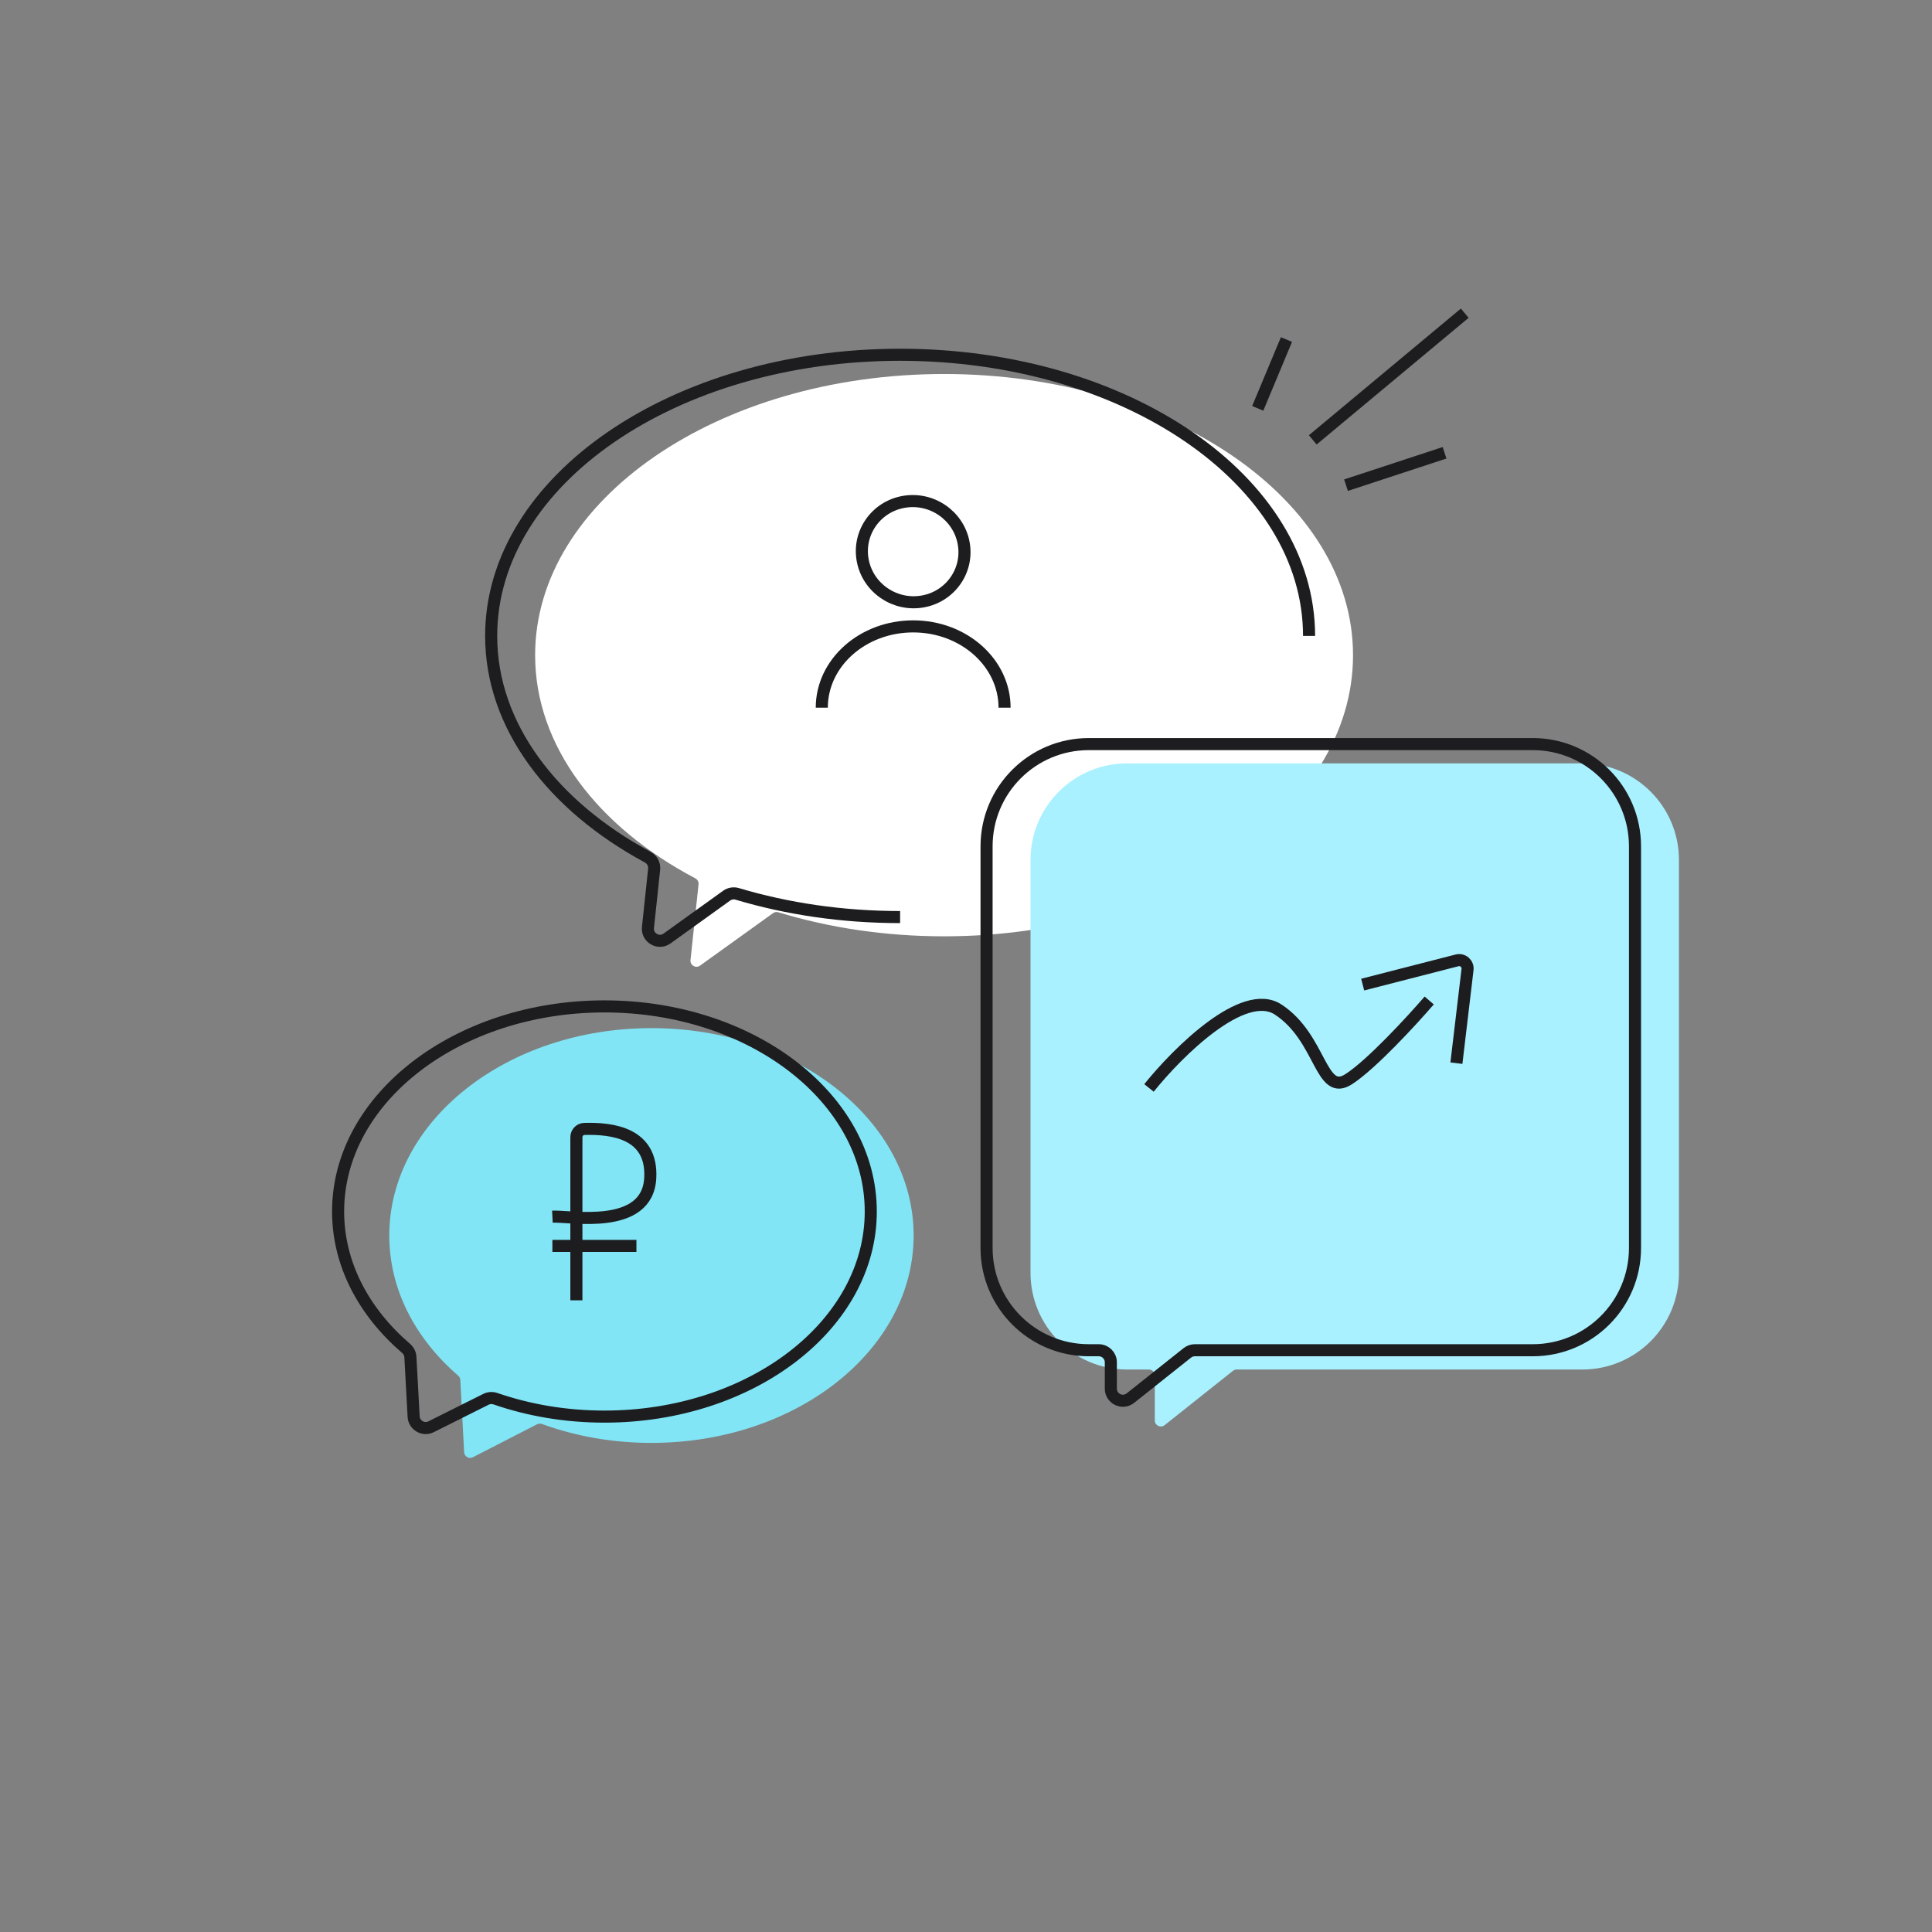
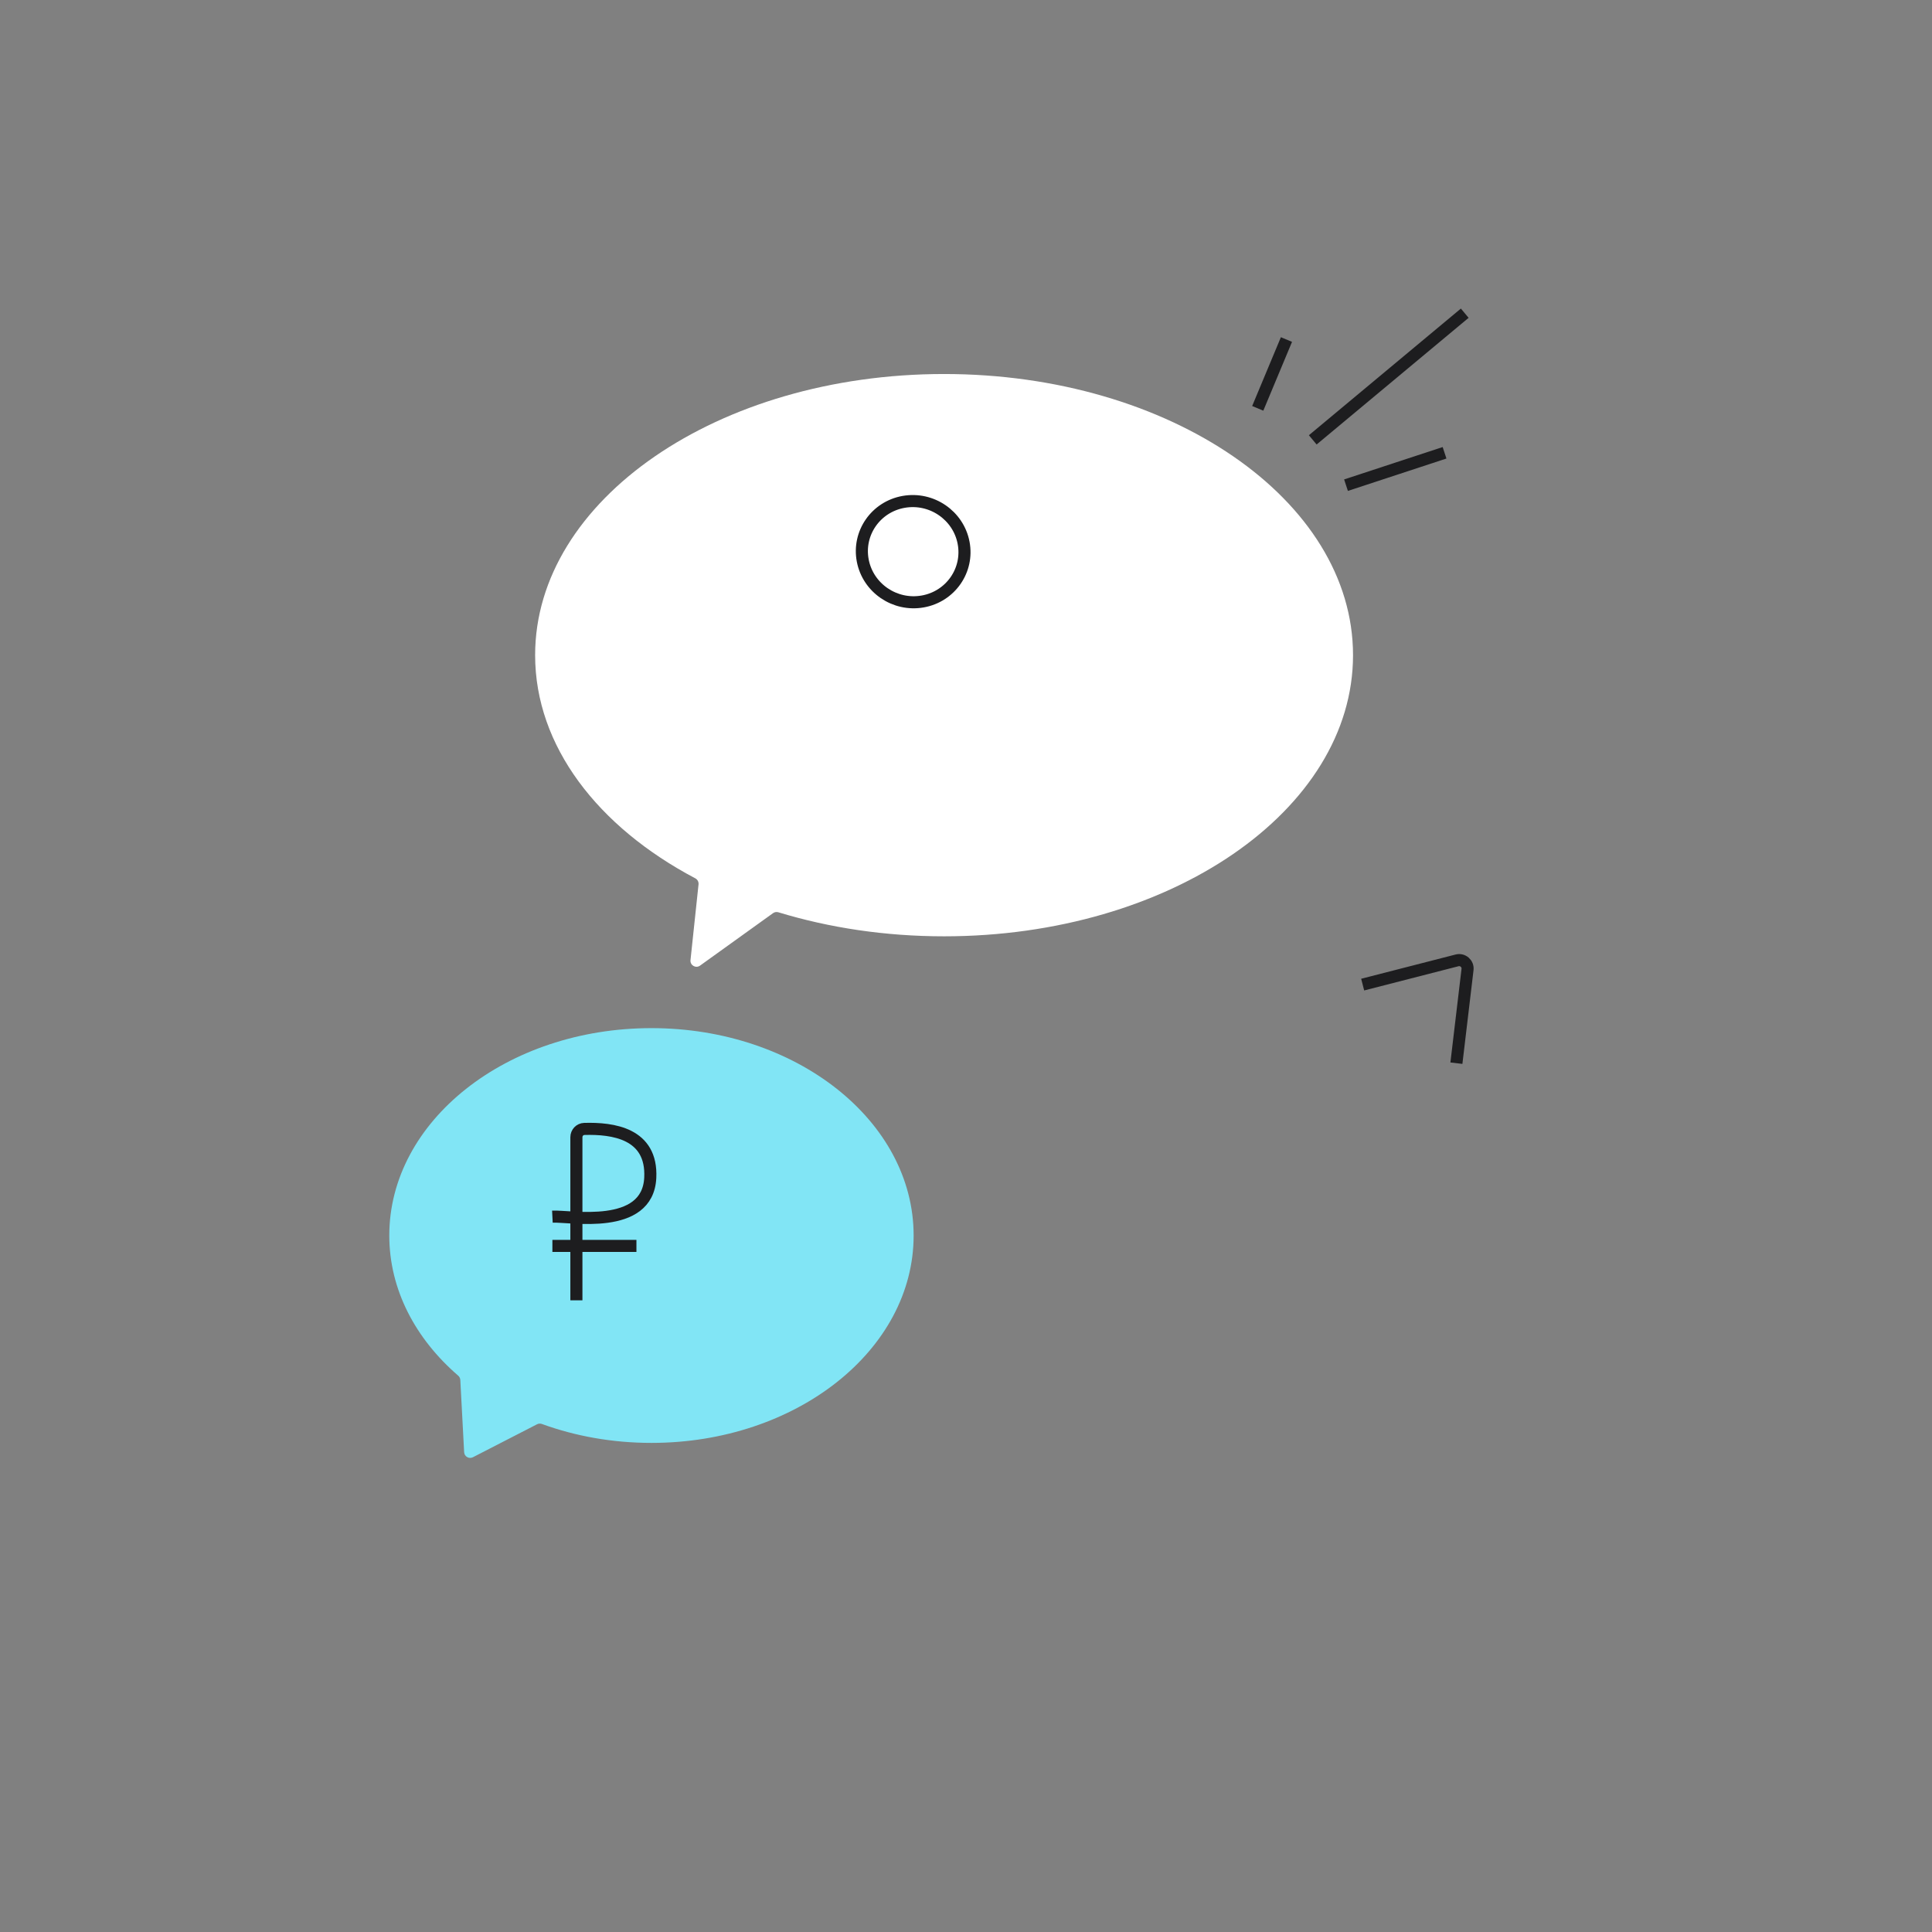
<svg xmlns="http://www.w3.org/2000/svg" width="320" height="320" fill="none">
  <rect width="100%" height="100%" fill="#808080" stroke="none" />
  <path fill="#81E5F5" fill-rule="evenodd" d="M107.902 238.99c23.982 0 43.424-15.379 43.424-34.35 0-18.971-19.442-34.35-43.424-34.35-23.983 0-43.424 15.379-43.424 34.35 0 8.948 4.325 17.096 11.411 23.209.209.18.338.438.353.714l.634 11.963c.038.724.811 1.168 1.456.837l10.619-5.457c.251-.129.544-.145.808-.049 5.521 2.011 11.667 3.133 18.144 3.133Z" clip-rule="evenodd" />
-   <path fill="#fff" fill-rule="evenodd" d="M156.369 155.083c37.409 0 67.735-20.849 67.735-46.567 0-25.719-30.326-46.568-67.735-46.568S88.634 82.797 88.634 108.516c0 15.06 10.399 28.451 26.529 36.963.365.192.58.588.537.998l-1.332 12.544c-.091.859.876 1.421 1.578.917l12.096-8.692c.255-.183.581-.235.881-.144 8.39 2.559 17.676 3.981 27.446 3.981Z" clip-rule="evenodd" />
-   <path fill="#A9F1FF" fill-rule="evenodd" d="M186.687 126.438c-8.837 0-16 7.163-16 15.999v68.397c0 8.837 7.163 16 16 16h3.583c.553 0 1 .448 1 1v7.437c0 .837.967 1.303 1.623.782l11.323-9.002c.177-.14.397-.217.623-.217h57.249c8.837 0 16-7.163 16-16v-68.397c0-8.836-7.163-15.999-16-15.999h-75.401Z" clip-rule="evenodd" />
-   <path stroke="#1D1D1F" stroke-linejoin="round" stroke-width="2" d="M100.113 234.635c24.364 0 44.114-15.209 44.114-33.971 0-18.762-19.75-33.972-44.114-33.972-24.363 0-44.113 15.21-44.113 33.972 0 8.709 4.256 16.653 11.253 22.665.425.366.691.885.722 1.445l.537 9.862c.078 1.437 1.604 2.324 2.892 1.68l9.086-4.546c.492-.246 1.062-.276 1.582-.097 5.508 1.904 11.614 2.962 18.042 2.962ZM216.823 105.328c0-25.719-30.326-46.568-67.736-46.568-37.409 0-67.735 20.849-67.735 46.568 0 14.872 10.14 28.115 25.927 36.641.726.392 1.154 1.18 1.067 2.001l-1.024 9.642c-.182 1.718 1.753 2.843 3.156 1.835l9.878-7.098c.51-.366 1.161-.47 1.763-.291 8.264 2.469 17.384 3.838 26.968 3.838" />
-   <path stroke="#1D1D1F" stroke-linejoin="round" stroke-width="2" d="M180.339 123.246c-9.352 0-16.933 7.581-16.933 16.933v66.53c0 9.352 7.581 16.933 16.933 16.933h1.65c1.104 0 2 .896 2 2v4.364c0 1.674 1.934 2.607 3.244 1.565l9.428-7.494c.354-.282.792-.435 1.244-.435h55.968c9.352 0 16.934-7.581 16.934-16.933v-66.53c0-9.352-7.582-16.933-16.934-16.933h-73.534Z" />
-   <path stroke="#1D1D1F" stroke-width="2" d="M190.308 180.196c4.736-5.905 15.648-16.767 21.405-12.979 7.198 4.735 6.962 14.556 11.667 11.533 3.763-2.418 10.463-9.701 13.343-13.04" />
+   <path fill="#fff" fill-rule="evenodd" d="M156.369 155.083c37.409 0 67.735-20.849 67.735-46.567 0-25.719-30.326-46.568-67.735-46.568S88.634 82.797 88.634 108.516c0 15.06 10.399 28.451 26.529 36.963.365.192.58.588.537.998l-1.332 12.544c-.091.859.876 1.421 1.578.917l12.096-8.692c.255-.183.581-.235.881-.144 8.39 2.559 17.676 3.981 27.446 3.981" clip-rule="evenodd" />
  <path stroke="#1D1D1F" stroke-width="2" d="m225.702 163.082 15.632-4.014c.951-.244 1.85.543 1.734 1.517l-1.842 15.512M159.601 89.899c.869 4.548-2.155 8.908-6.775 9.724-4.62.816-9.058-2.226-9.927-6.774-.868-4.548 2.155-8.908 6.776-9.724 4.62-.816 9.058 2.226 9.926 6.773Z" />
-   <path stroke="#1D1D1F" stroke-linejoin="round" stroke-width="2" d="M166.387 117.216c0-7.438-6.777-13.467-15.137-13.467-8.359 0-15.136 6.029-15.136 13.467" />
  <path stroke="#1D1D1F" stroke-width="2" d="M95.469 215.369v-27.01c0-.736.57-1.35 1.306-1.372 4.682-.137 11.299.7 10.929 8.102-.438 8.789-13.277 6.274-16.21 6.424m0 4.846h13.919M208.321 67.635l4.757-11.397m4.356 16.617 25.174-20.979m-19.667 28.483 16.321-5.363" />
</svg>